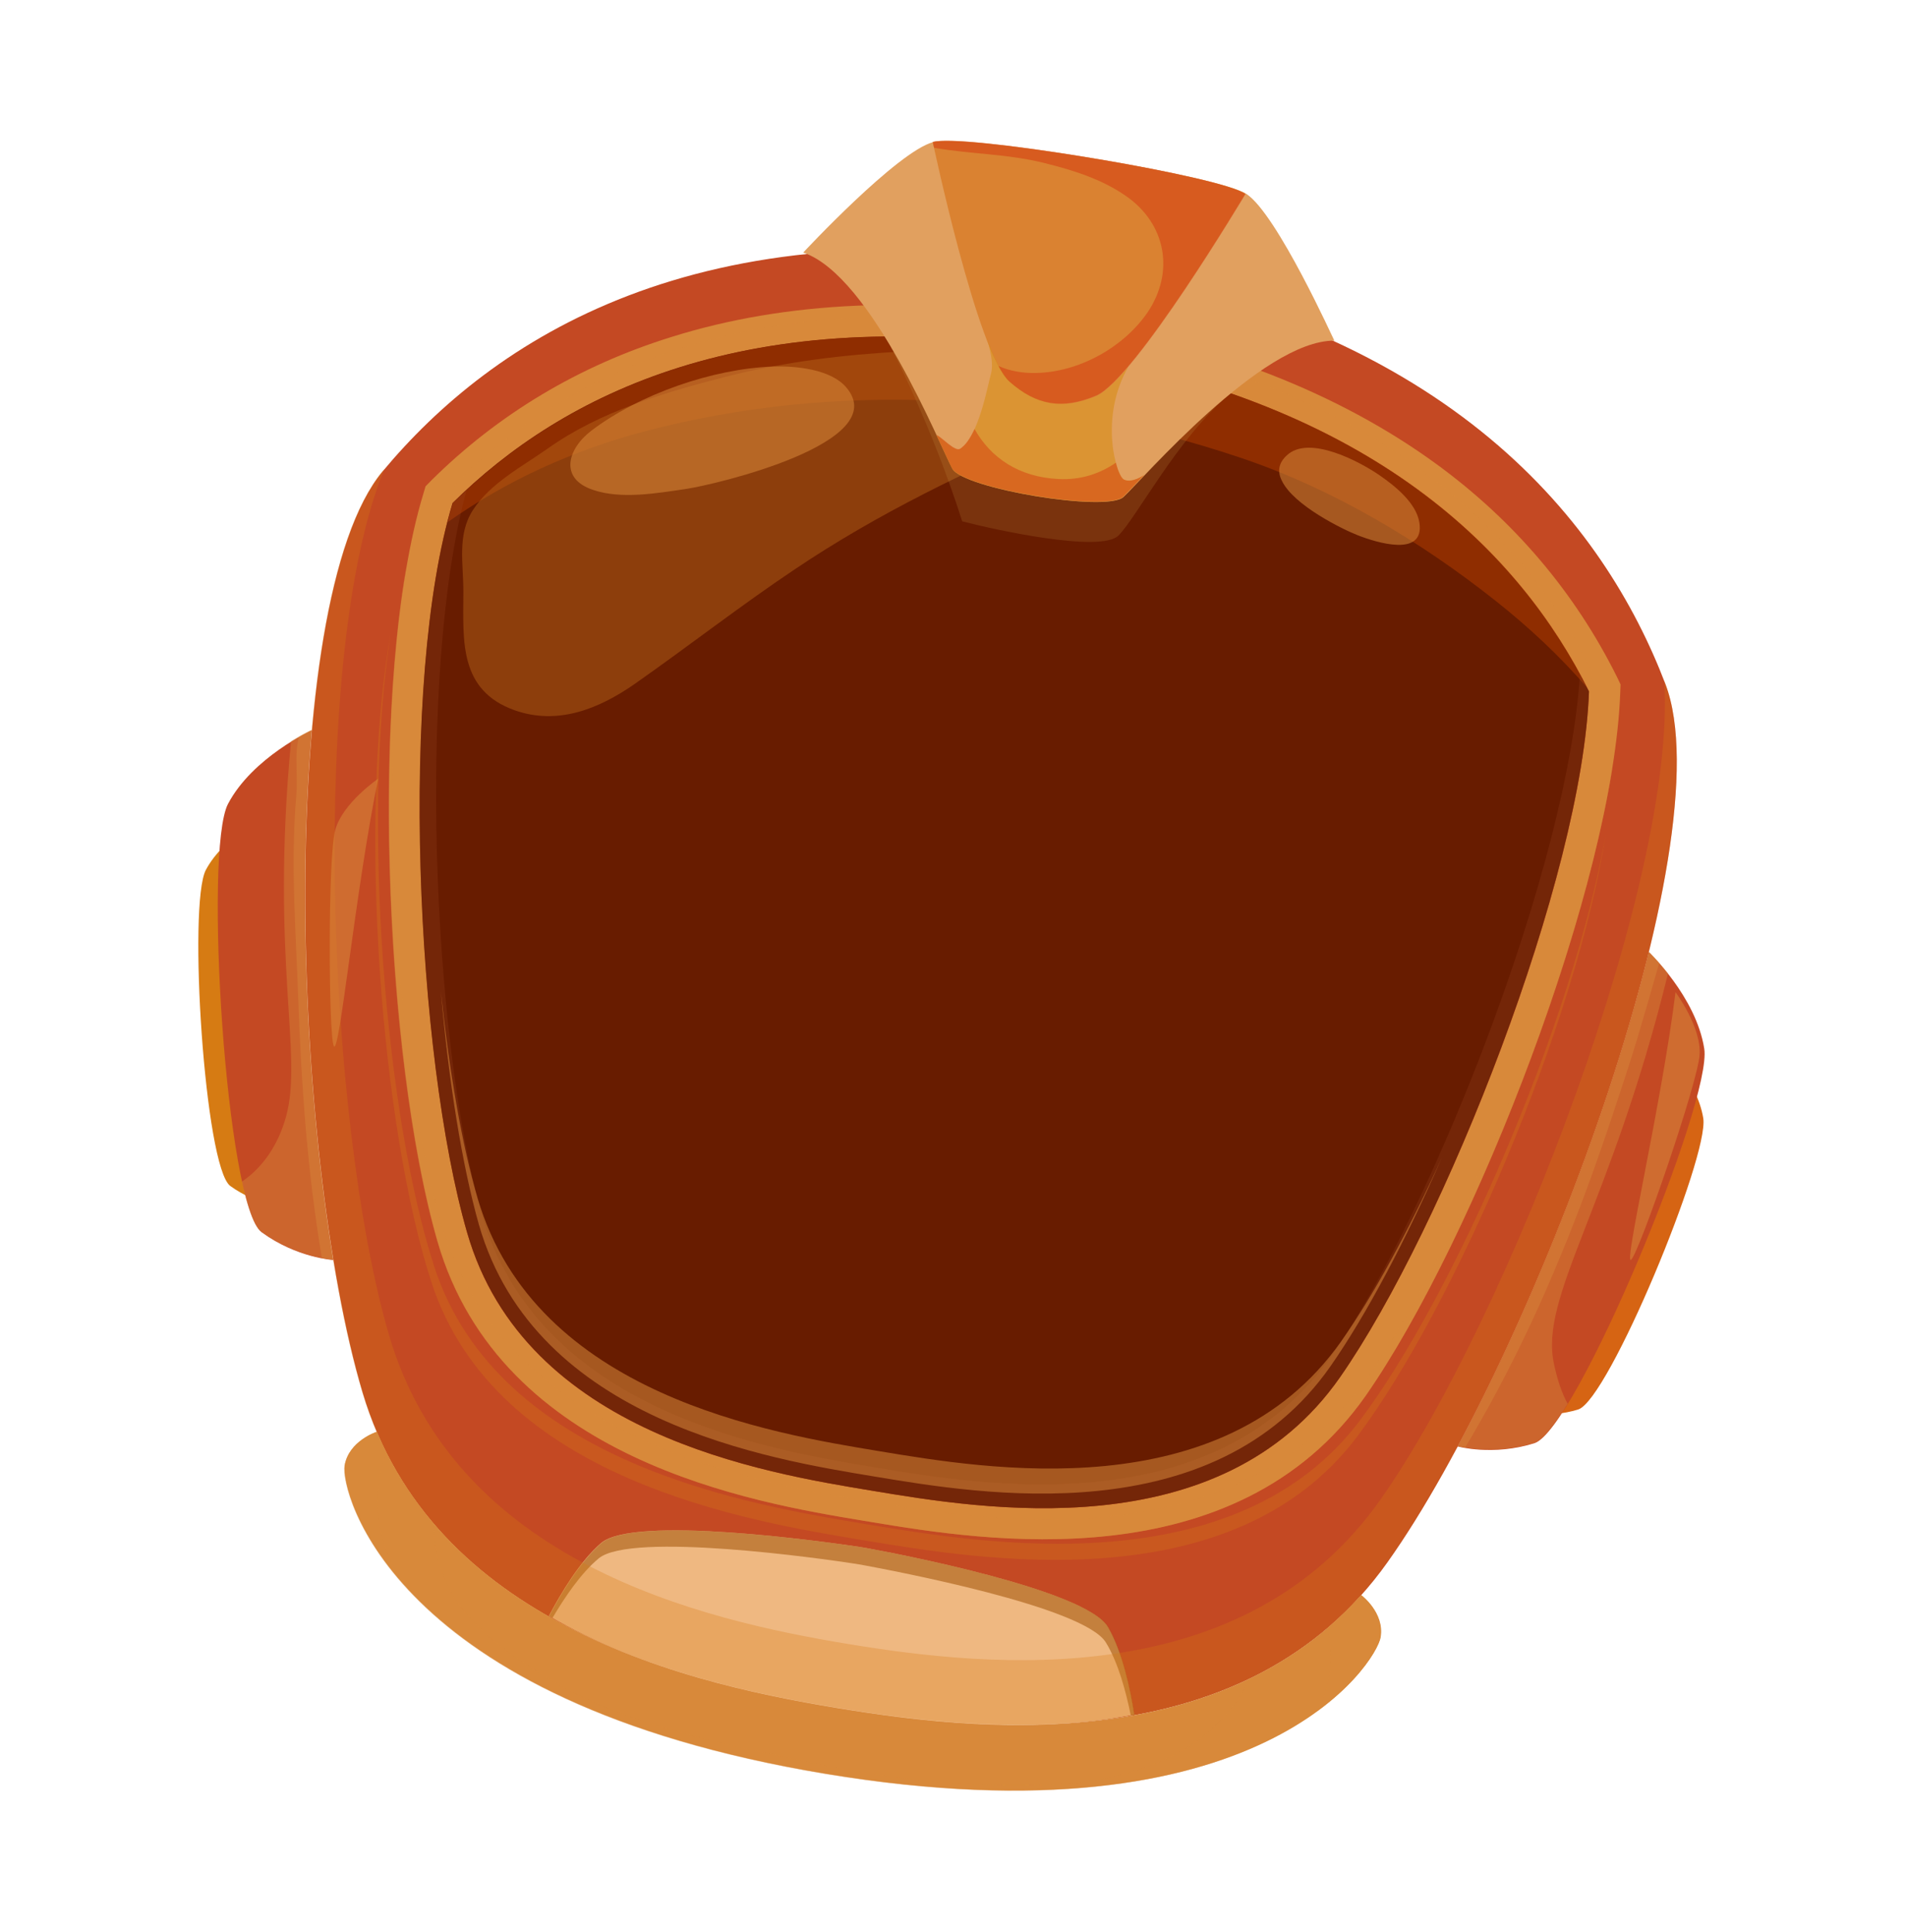
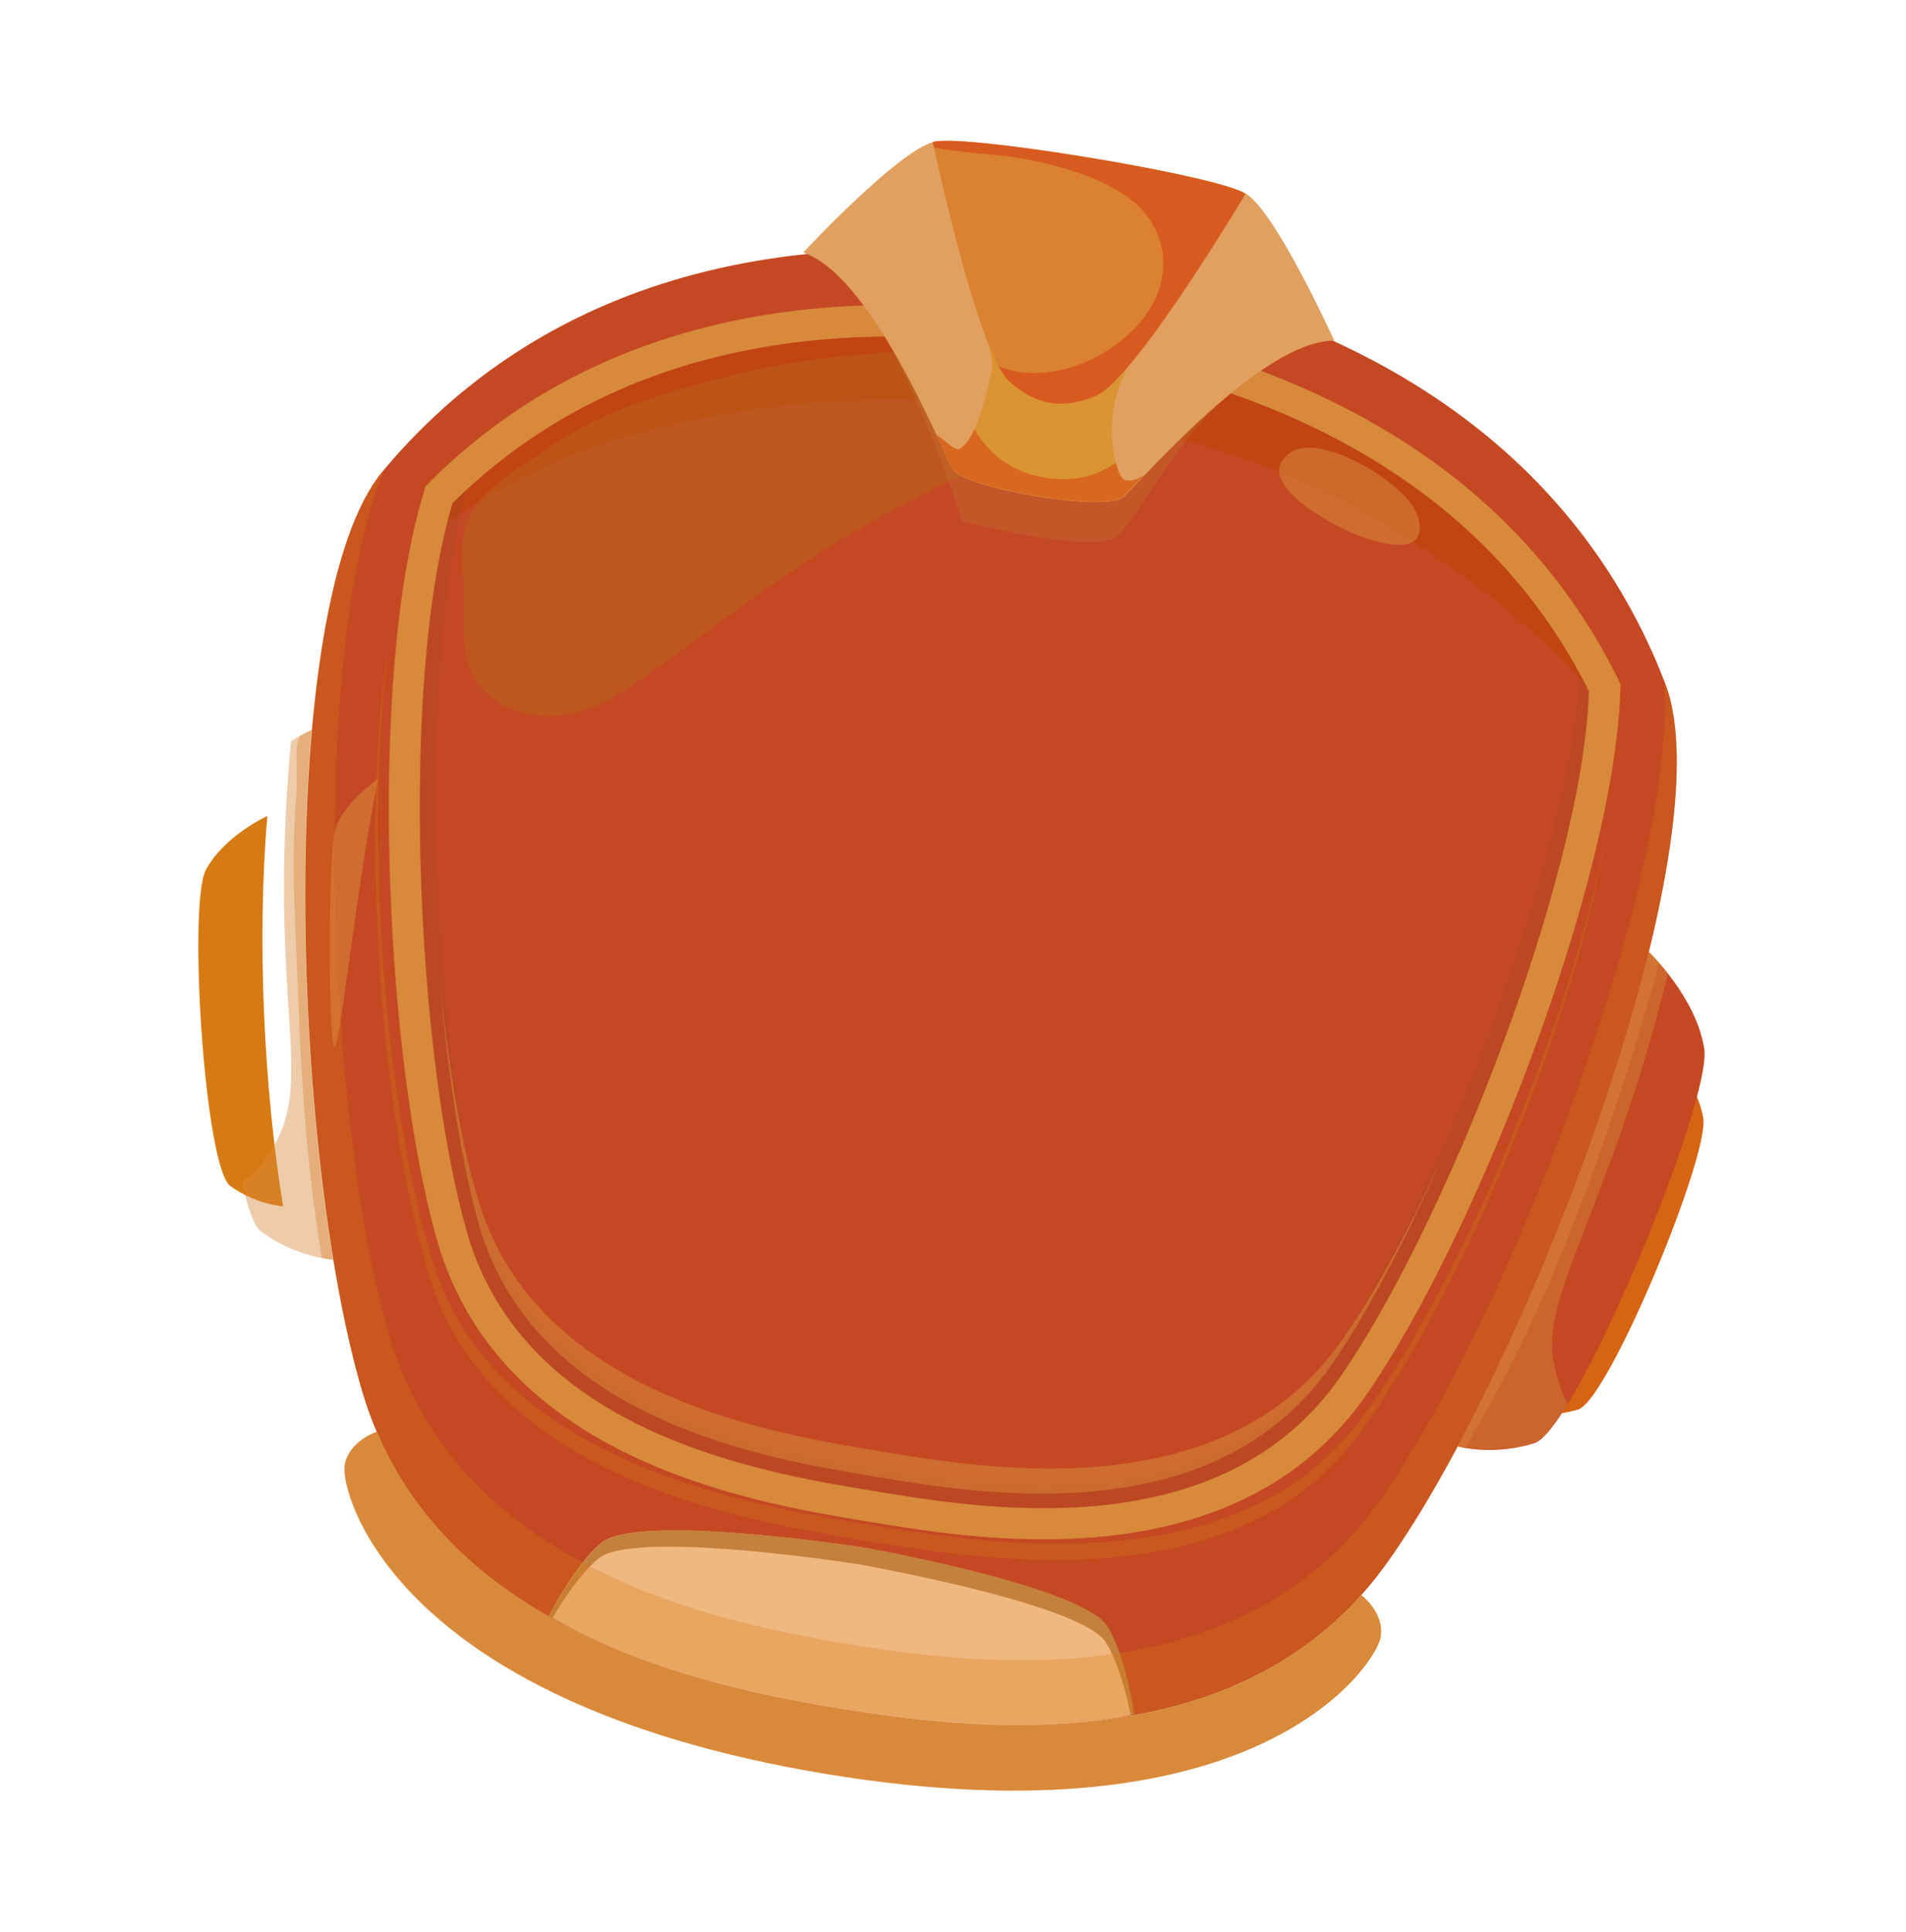
<svg xmlns="http://www.w3.org/2000/svg" width="150" height="152" viewBox="0 0 150 152" fill="none">
  <path d="M134.046 87.971C133.557 84.947 130.83 82.385 130.83 82.385C128.52 91.769 124.124 102.891 119.751 111.048C119.751 111.048 121.791 111.621 124.207 110.875C126.602 110.1 134.509 90.991 134.046 87.971Z" fill="#D66413" />
-   <path d="M16.197 68.439C17.635 65.734 21.043 64.189 21.043 64.189C20.203 73.817 20.775 85.763 22.283 94.894C22.283 94.894 20.166 94.778 18.121 93.293C16.104 91.787 14.785 71.148 16.197 68.439Z" fill="#D67B13" />
+   <path d="M16.197 68.439C17.635 65.734 21.043 64.189 21.043 64.189C20.203 73.817 20.775 85.763 22.283 94.894C22.283 94.894 20.166 94.778 18.121 93.293C16.104 91.787 14.785 71.148 16.197 68.439" fill="#D67B13" />
  <path d="M131.063 53.8C126.265 41.258 114.428 25.779 84.693 20.851L84.668 20.846L84.642 20.842C54.903 15.94 38.705 26.772 30.122 37.07C21.535 47.394 22.977 90.868 28.532 109.526C33.968 127.799 54.122 132.39 65.833 134.331C77.544 136.272 98.152 138.437 109.193 122.895C120.466 107.052 135.856 66.367 131.063 53.8Z" fill="#C44923" />
  <path d="M108.657 128.796C108.981 126.844 107.125 125.469 107.125 125.469C95.748 138.169 76.885 136.162 65.883 134.339L65.858 134.335L65.833 134.331C54.831 132.507 36.329 128.321 29.658 112.63C29.658 112.63 27.458 113.333 27.134 115.285C26.811 117.237 30.674 133.843 64.997 139.531C99.345 145.224 108.334 130.748 108.657 128.796Z" fill="#D8893A" />
  <path d="M134.122 82.488C133.472 78.396 129.755 74.889 129.755 74.889C126.632 87.602 120.639 102.705 114.714 113.782C114.714 113.782 117.478 114.553 120.746 113.532C124.04 112.515 134.772 86.581 134.122 82.488Z" fill="#C44923" />
-   <path d="M17.946 63.234C19.882 59.569 24.531 57.449 24.531 57.449C23.385 70.49 24.185 86.719 26.22 99.115C26.22 99.115 23.356 98.953 20.591 96.932C17.802 94.907 16.011 66.898 17.946 63.234Z" fill="#C44923" />
  <path d="M65.829 134.356C72.014 135.381 80.916 136.518 89.261 134.88C88.947 132.848 88.332 129.959 87.198 128C85.472 125.058 70.579 122.199 67.947 121.736C67.947 121.736 67.87 121.724 67.744 121.703C67.617 121.682 67.541 121.669 67.541 121.669C64.896 121.283 49.881 119.159 47.298 121.388C45.627 122.829 44.146 125.319 43.197 127.115C50.627 131.472 59.542 133.314 65.829 134.356Z" fill="#EFB881" />
  <path opacity="0.6" d="M47.126 122.583C49.688 120.482 64.703 122.605 67.344 123.017C67.344 123.017 67.42 123.03 67.546 123.051C67.673 123.072 67.749 123.084 67.749 123.084C70.377 123.572 85.278 126.38 87.026 129.196C88.011 130.792 88.618 133.106 88.991 134.939C89.097 134.931 89.177 134.918 89.287 134.884C88.972 132.853 88.357 129.964 87.223 128.005C85.497 125.062 70.604 122.203 67.972 121.741C67.972 121.741 67.896 121.728 67.769 121.707C67.642 121.686 67.566 121.674 67.566 121.674C64.921 121.287 49.907 119.163 47.324 121.392C45.652 122.834 44.172 125.323 43.223 127.119C43.32 127.162 43.388 127.225 43.485 127.267C44.425 125.678 45.708 123.755 47.126 122.583Z" fill="#A75B10" />
  <path opacity="0.29" d="M131.062 53.8C131.024 53.716 131.011 53.636 130.969 53.576C131.989 69.112 118.696 103.581 108.727 117.843C97.97 133.25 77.996 131.19 66.664 129.312C55.333 127.434 35.788 122.944 30.576 104.89C25.741 88.175 24.276 51.286 30.257 36.885C30.193 36.952 30.155 37.024 30.096 37.066C21.509 47.39 22.951 90.864 28.506 109.522C33.942 127.795 54.096 132.386 65.807 134.327C77.519 136.268 98.126 138.433 109.167 122.891C120.465 107.052 135.856 66.367 131.062 53.8Z" fill="#D67B13" />
  <path opacity="0.43" d="M122.299 107.304C121.124 101.978 126.723 95.066 131.273 76.573C130.432 75.522 129.759 74.863 129.759 74.863C126.636 87.577 120.643 102.68 114.718 113.757C114.718 113.757 117.481 114.527 120.75 113.506C121.384 113.299 122.299 112.174 123.371 110.424C122.871 109.508 122.549 108.465 122.299 107.304Z" fill="#D8893A" />
  <path opacity="0.43" d="M26.199 99.086C24.165 86.689 23.364 70.461 24.51 57.419C24.51 57.419 23.834 57.724 22.905 58.299C21.278 75.506 23.857 82.888 22.522 87.798C21.92 90.016 20.71 91.821 19.038 92.95C19.496 95.058 20.013 96.498 20.571 96.903C23.335 98.924 26.199 99.086 26.199 99.086Z" fill="#D8893A" />
  <path opacity="0.43" d="M115.298 113.879C115.694 113.215 116.091 112.552 116.462 111.884C117.449 110.172 118.364 108.422 119.258 106.643C120.974 103.203 122.496 99.679 123.895 96.108C125.341 92.415 126.613 88.667 127.834 84.91C127.995 84.416 128.155 83.921 128.315 83.427C128.327 83.351 128.374 83.228 128.42 83.106C128.69 82.265 128.934 81.42 129.174 80.6C129.65 78.986 130.126 77.372 130.576 75.754C130.094 75.205 129.781 74.893 129.781 74.893C126.658 87.606 120.665 102.709 114.74 113.786C114.744 113.761 114.943 113.82 115.298 113.879Z" fill="#D8893A" />
  <path opacity="0.43" d="M23.337 60.246C23.338 61.028 23.39 61.818 23.319 62.561C22.859 67.85 23.277 73.181 23.468 78.474C23.711 85.338 24.19 92.189 25.333 98.968C25.886 99.086 26.224 99.09 26.224 99.09C24.189 86.694 23.389 70.465 24.535 57.423C24.535 57.423 24.142 57.593 23.534 57.961C23.336 58.684 23.311 59.461 23.337 60.246Z" fill="#D8893A" />
  <g opacity="0.29">
    <path d="M107.067 111.681C97.232 124.819 77.223 121.398 68.224 119.907C59.225 118.415 39.208 115.202 34.162 99.598C30.354 87.845 28.441 64.66 30.751 49.78C28.115 64.58 30.017 88.779 33.952 100.865C39.023 116.473 59.015 119.683 68.014 121.174C77.013 122.666 97.022 126.086 106.857 112.948C114.451 102.799 124.054 80.533 126.36 65.678C123.745 80.508 114.459 101.811 107.067 111.681Z" fill="#D67B13" />
  </g>
-   <path opacity="0.55" d="M131.861 78.05C131.861 78.05 133.908 80.786 133.754 82.974C133.625 85.167 129.02 98.494 128.374 99.09C127.724 99.712 130.75 86.956 131.861 78.05Z" fill="#D8893A" />
  <path opacity="0.55" d="M29.759 61.258C29.759 61.258 26.939 63.187 26.379 65.308C25.794 67.425 25.853 81.525 26.272 82.298C26.712 83.1 27.964 70.05 29.759 61.258Z" fill="#D8893A" />
  <path opacity="0.54" d="M107.121 125.495C104.53 128.399 101.549 130.51 98.349 132.063C95.667 137.713 89.367 140.055 83.064 140.365C76.395 140.692 69.669 139.942 63.158 138.524C56.673 137.111 49.752 135.807 43.924 132.471C41.236 130.932 38.861 129.392 36.801 127.045C35.004 125.002 34.119 122.485 34.15 119.938C32.336 117.84 30.809 115.426 29.628 112.651C29.628 112.651 27.428 113.355 27.104 115.306C26.781 117.258 30.644 133.865 64.967 139.553C99.315 145.246 108.304 130.77 108.627 128.818C108.976 126.87 107.121 125.495 107.121 125.495Z" fill="#D8893A" />
-   <path opacity="0.54" d="M30.424 114.293C30.149 113.753 29.899 113.217 29.658 112.63C29.658 112.63 27.458 113.333 27.134 115.285C26.991 116.147 27.688 119.96 31.586 124.409C29.623 121.167 29.168 117.627 30.424 114.293Z" fill="#D8893A" />
  <path opacity="0.54" d="M104.674 129.256C104.858 131.136 104.509 132.927 103.716 134.567C107.156 132.038 108.506 129.553 108.628 128.817C108.951 126.866 107.096 125.49 107.096 125.49C106.264 126.42 105.365 127.287 104.454 128.074C104.572 128.458 104.636 128.859 104.674 129.256Z" fill="#D8893A" />
  <path d="M127.513 54.462L127.537 53.841L127.267 53.275C123.966 46.633 119.174 40.969 113.016 36.484C105.369 30.919 95.612 27.088 83.977 25.16L83.926 25.151C72.316 23.227 61.849 23.68 52.837 26.51C45.56 28.768 39.198 32.584 33.931 37.806L33.492 38.254L33.315 38.849C28.947 53.258 30.284 83.224 34.432 97.637C39.412 114.897 59.387 118.208 67.93 119.624L68.69 119.75C77.258 121.17 97.237 124.455 107.514 109.75C116.066 97.441 126.969 69.53 127.513 54.462ZM105.456 108.341C95.993 121.905 77.15 118.678 68.658 117.27C60.166 115.863 41.315 112.843 36.759 96.955C32.776 83.116 31.398 53.56 35.618 39.57C44.185 31.092 58.853 23.522 83.518 27.61L83.544 27.614L83.569 27.618C108.234 31.706 119.675 43.604 125.05 54.392C124.556 69 113.691 96.526 105.456 108.341Z" fill="#D8893A" />
  <g opacity="0.43">
    <path d="M125.308 52.847C119.934 42.059 108.492 30.161 83.827 26.073L83.802 26.069L83.776 26.064C59.112 21.977 44.444 29.547 35.876 38.024C35.291 39.985 34.811 42.25 34.429 44.713C34.765 42.841 35.156 41.109 35.62 39.571C44.187 31.093 58.855 23.523 83.52 27.611L83.546 27.615L83.571 27.619C108.236 31.707 119.677 43.605 125.052 54.393C124.994 55.998 124.806 57.764 124.52 59.644C124.957 57.164 125.234 54.866 125.308 52.847Z" fill="#D8893A" />
    <path d="M107.747 108.2C97.495 122.909 77.49 119.62 68.922 118.2L68.162 118.074C59.619 116.658 39.644 113.347 34.665 96.087C31.088 83.722 29.618 59.907 32.024 44.288C29.263 59.848 30.718 84.859 34.408 97.634C39.388 114.894 59.363 118.204 67.905 119.62L68.666 119.746C77.234 121.166 97.213 124.451 107.49 109.746C115.105 98.845 124.555 75.616 126.957 60.022C124.196 75.582 115.096 97.645 107.747 108.2Z" fill="#D8893A" />
  </g>
-   <path d="M105.457 108.341C113.692 96.527 124.532 68.996 125.051 54.393C119.676 43.605 108.235 31.707 83.57 27.619L83.545 27.615L83.519 27.611C58.855 23.523 44.186 31.093 35.619 39.57C31.373 53.556 32.752 83.112 36.761 96.956C41.341 112.847 60.193 115.868 68.659 117.271C77.151 118.678 95.994 121.905 105.457 108.341Z" fill="#681C00" />
  <path opacity="0.47" d="M50.639 33.959C66.084 29.878 82.424 30.919 97.526 35.974C104.832 38.409 111.776 42.556 117.783 47.328C120.268 49.302 122.754 51.59 124.936 54.139C119.528 43.398 108.057 31.677 83.595 27.623L83.57 27.619L83.544 27.614C58.88 23.527 44.212 31.097 35.644 39.574C35.488 40.043 35.353 40.542 35.24 41.07C39.871 37.801 45.081 35.435 50.639 33.959Z" fill="#BB4100" />
  <path opacity="0.23" d="M125.051 54.393C124.839 53.941 124.577 53.481 124.34 53.025C123.445 67.853 112.976 94.715 105.003 106.365C95.688 119.979 77.276 116.824 68.962 115.446C60.672 114.072 42.227 111.119 37.828 95.231C34.039 81.632 32.8 52.803 36.733 38.505C36.361 38.86 35.99 39.215 35.619 39.57C31.373 53.556 32.752 83.112 36.76 96.956C41.341 112.847 60.192 115.867 68.659 117.271C77.151 118.678 95.994 121.905 105.457 108.341C113.692 96.527 124.557 69.001 125.051 54.393Z" fill="#A04626" />
  <path opacity="0.47" d="M85.714 30.865C85.427 30.244 84.645 29.62 83.297 29.11C79.967 27.828 74.534 27.449 71.142 27.642C66.306 27.908 61.761 28.457 57.111 29.64C52.297 30.874 47.233 32.353 43.1 35.288C41.095 36.701 38.587 38.004 37.22 40.122C35.959 42.074 36.472 44.321 36.465 46.56C36.456 50.387 36.092 54.312 40.521 55.879C43.893 57.063 47.102 55.772 49.897 53.839C54.169 50.849 58.238 47.668 62.574 44.767C69.139 40.359 76.097 37.032 83.305 33.929C85.294 33.087 86.214 31.937 85.714 30.865Z" fill="#B8641A" />
-   <path opacity="0.55" d="M46.677 38.538C48.87 39.292 51.712 38.799 53.955 38.468C56.303 38.128 70.291 34.82 66.608 30.485C65.39 29.033 62.619 28.782 60.866 28.83C56.097 29.004 50.349 30.994 46.537 33.879C44.659 35.312 43.985 37.649 46.677 38.538Z" fill="#D8893A" />
  <path opacity="0.55" d="M100.89 37.834C101.822 39.76 105.676 41.649 106.85 42.104C108.342 42.69 112.132 43.865 111.703 41.111C111.465 39.561 109.762 38.211 108.57 37.388C107.027 36.325 103.033 34.179 101.277 35.815C100.572 36.453 100.535 37.151 100.89 37.834Z" fill="#D8893A" />
  <path opacity="0.55" d="M105.531 105.541C96.207 118.737 77.567 115.544 69.176 114.153C60.786 112.762 42.162 109.78 37.595 94.281C36.345 90.037 35.368 84.301 34.695 77.991C35.314 85.1 36.363 91.655 37.694 96.355C42.16 111.837 60.555 114.782 68.819 116.151C77.108 117.525 95.495 120.677 104.717 107.463C107.518 103.448 110.622 97.607 113.48 91.049C110.858 96.813 108.083 101.927 105.531 105.541Z" fill="#D8893A" />
  <path opacity="0.21" d="M70.103 27.314C70.103 27.314 73.293 33.365 75.725 41.009C78.146 41.644 86.588 43.512 88.014 42.134C89.445 40.73 92.637 34.513 96.791 30.982L70.103 27.314Z" fill="#C18B40" />
  <path d="M98.095 15.258C95.935 13.832 75.96 10.522 73.455 11.174C70.626 11.903 63.211 19.869 63.211 19.869C68.615 21.676 73.992 35.121 74.953 36.869C75.812 38.444 87.092 40.314 88.413 39.1C89.886 37.755 99.313 26.764 105.012 26.797C104.987 26.793 100.513 16.857 98.095 15.258Z" fill="#E1A05F" />
  <path opacity="0.6" d="M86.767 12.573C86.717 12.565 86.691 12.561 86.641 12.552C86.615 12.548 86.59 12.544 86.539 12.535C86.387 12.51 86.26 12.489 86.108 12.464C86.032 12.451 85.931 12.435 85.855 12.422C85.779 12.409 85.677 12.393 85.601 12.38C85.449 12.355 85.323 12.334 85.171 12.309C85.145 12.304 85.12 12.3 85.069 12.292C85.018 12.283 84.993 12.279 84.942 12.271C79.665 11.422 74.579 10.84 73.405 11.166C73.405 11.166 76.926 27.794 79.403 29.975C81.559 31.895 83.617 32.21 86.248 31.11C89.301 29.819 97.994 15.241 97.994 15.241C97.038 14.562 92.036 13.473 86.767 12.573Z" fill="#D66E13" />
  <path opacity="0.57" d="M90.055 37.366C90.055 37.366 89.084 38.039 88.459 37.727C87.833 37.415 86.486 32.816 88.814 28.826C87.814 29.989 86.945 30.834 86.299 31.118C83.668 32.219 81.61 31.904 79.454 29.983C78.888 29.473 78.261 28.223 77.643 26.61C77.643 26.61 78.287 28.384 77.988 29.402C77.752 30.196 77.029 34.4 75.547 35.327C75.142 35.572 74.089 34.382 73.696 34.238C74.293 35.509 74.729 36.493 74.928 36.865C75.787 38.44 87.067 40.309 88.388 39.096C88.667 38.829 89.266 38.199 90.055 37.366Z" fill="#D68B13" />
  <path opacity="0.6" d="M86.767 12.573C86.717 12.565 86.691 12.561 86.641 12.552C86.615 12.548 86.59 12.544 86.539 12.535C86.387 12.51 86.26 12.489 86.108 12.464C86.032 12.451 85.931 12.435 85.855 12.422C85.779 12.409 85.677 12.393 85.601 12.38C85.449 12.355 85.323 12.334 85.171 12.309C85.145 12.304 85.12 12.3 85.069 12.292C85.018 12.283 84.993 12.279 84.942 12.271C79.665 11.422 74.579 10.84 73.405 11.166C73.405 11.166 73.43 11.326 73.511 11.626C76.422 12.135 79.345 12.098 82.243 12.839C84.47 13.391 86.748 14.107 88.637 15.436C91.765 17.621 92.444 21.38 90.331 24.546C88.437 27.331 84.911 29.273 81.54 29.34C80.442 29.366 79.458 29.177 78.583 28.797C78.883 29.342 79.154 29.752 79.425 30.005C81.581 31.925 83.638 32.24 86.269 31.139C89.322 29.848 98.015 15.271 98.015 15.271C97.038 14.562 92.036 13.473 86.767 12.573Z" fill="#D64113" />
  <path opacity="0.57" d="M88.459 37.728C88.265 37.643 88.006 37.158 87.82 36.398C86.558 37.256 85.092 37.769 83.31 37.682C80.209 37.532 77.981 36.043 76.695 33.746C76.37 34.448 75.987 35.035 75.552 35.302C75.146 35.547 74.094 34.357 73.701 34.214C74.297 35.485 74.733 36.469 74.932 36.84C75.791 38.415 87.072 40.285 88.393 39.071C88.671 38.805 89.27 38.175 90.06 37.342C90.055 37.367 89.084 38.04 88.459 37.728Z" fill="#D64713" />
</svg>